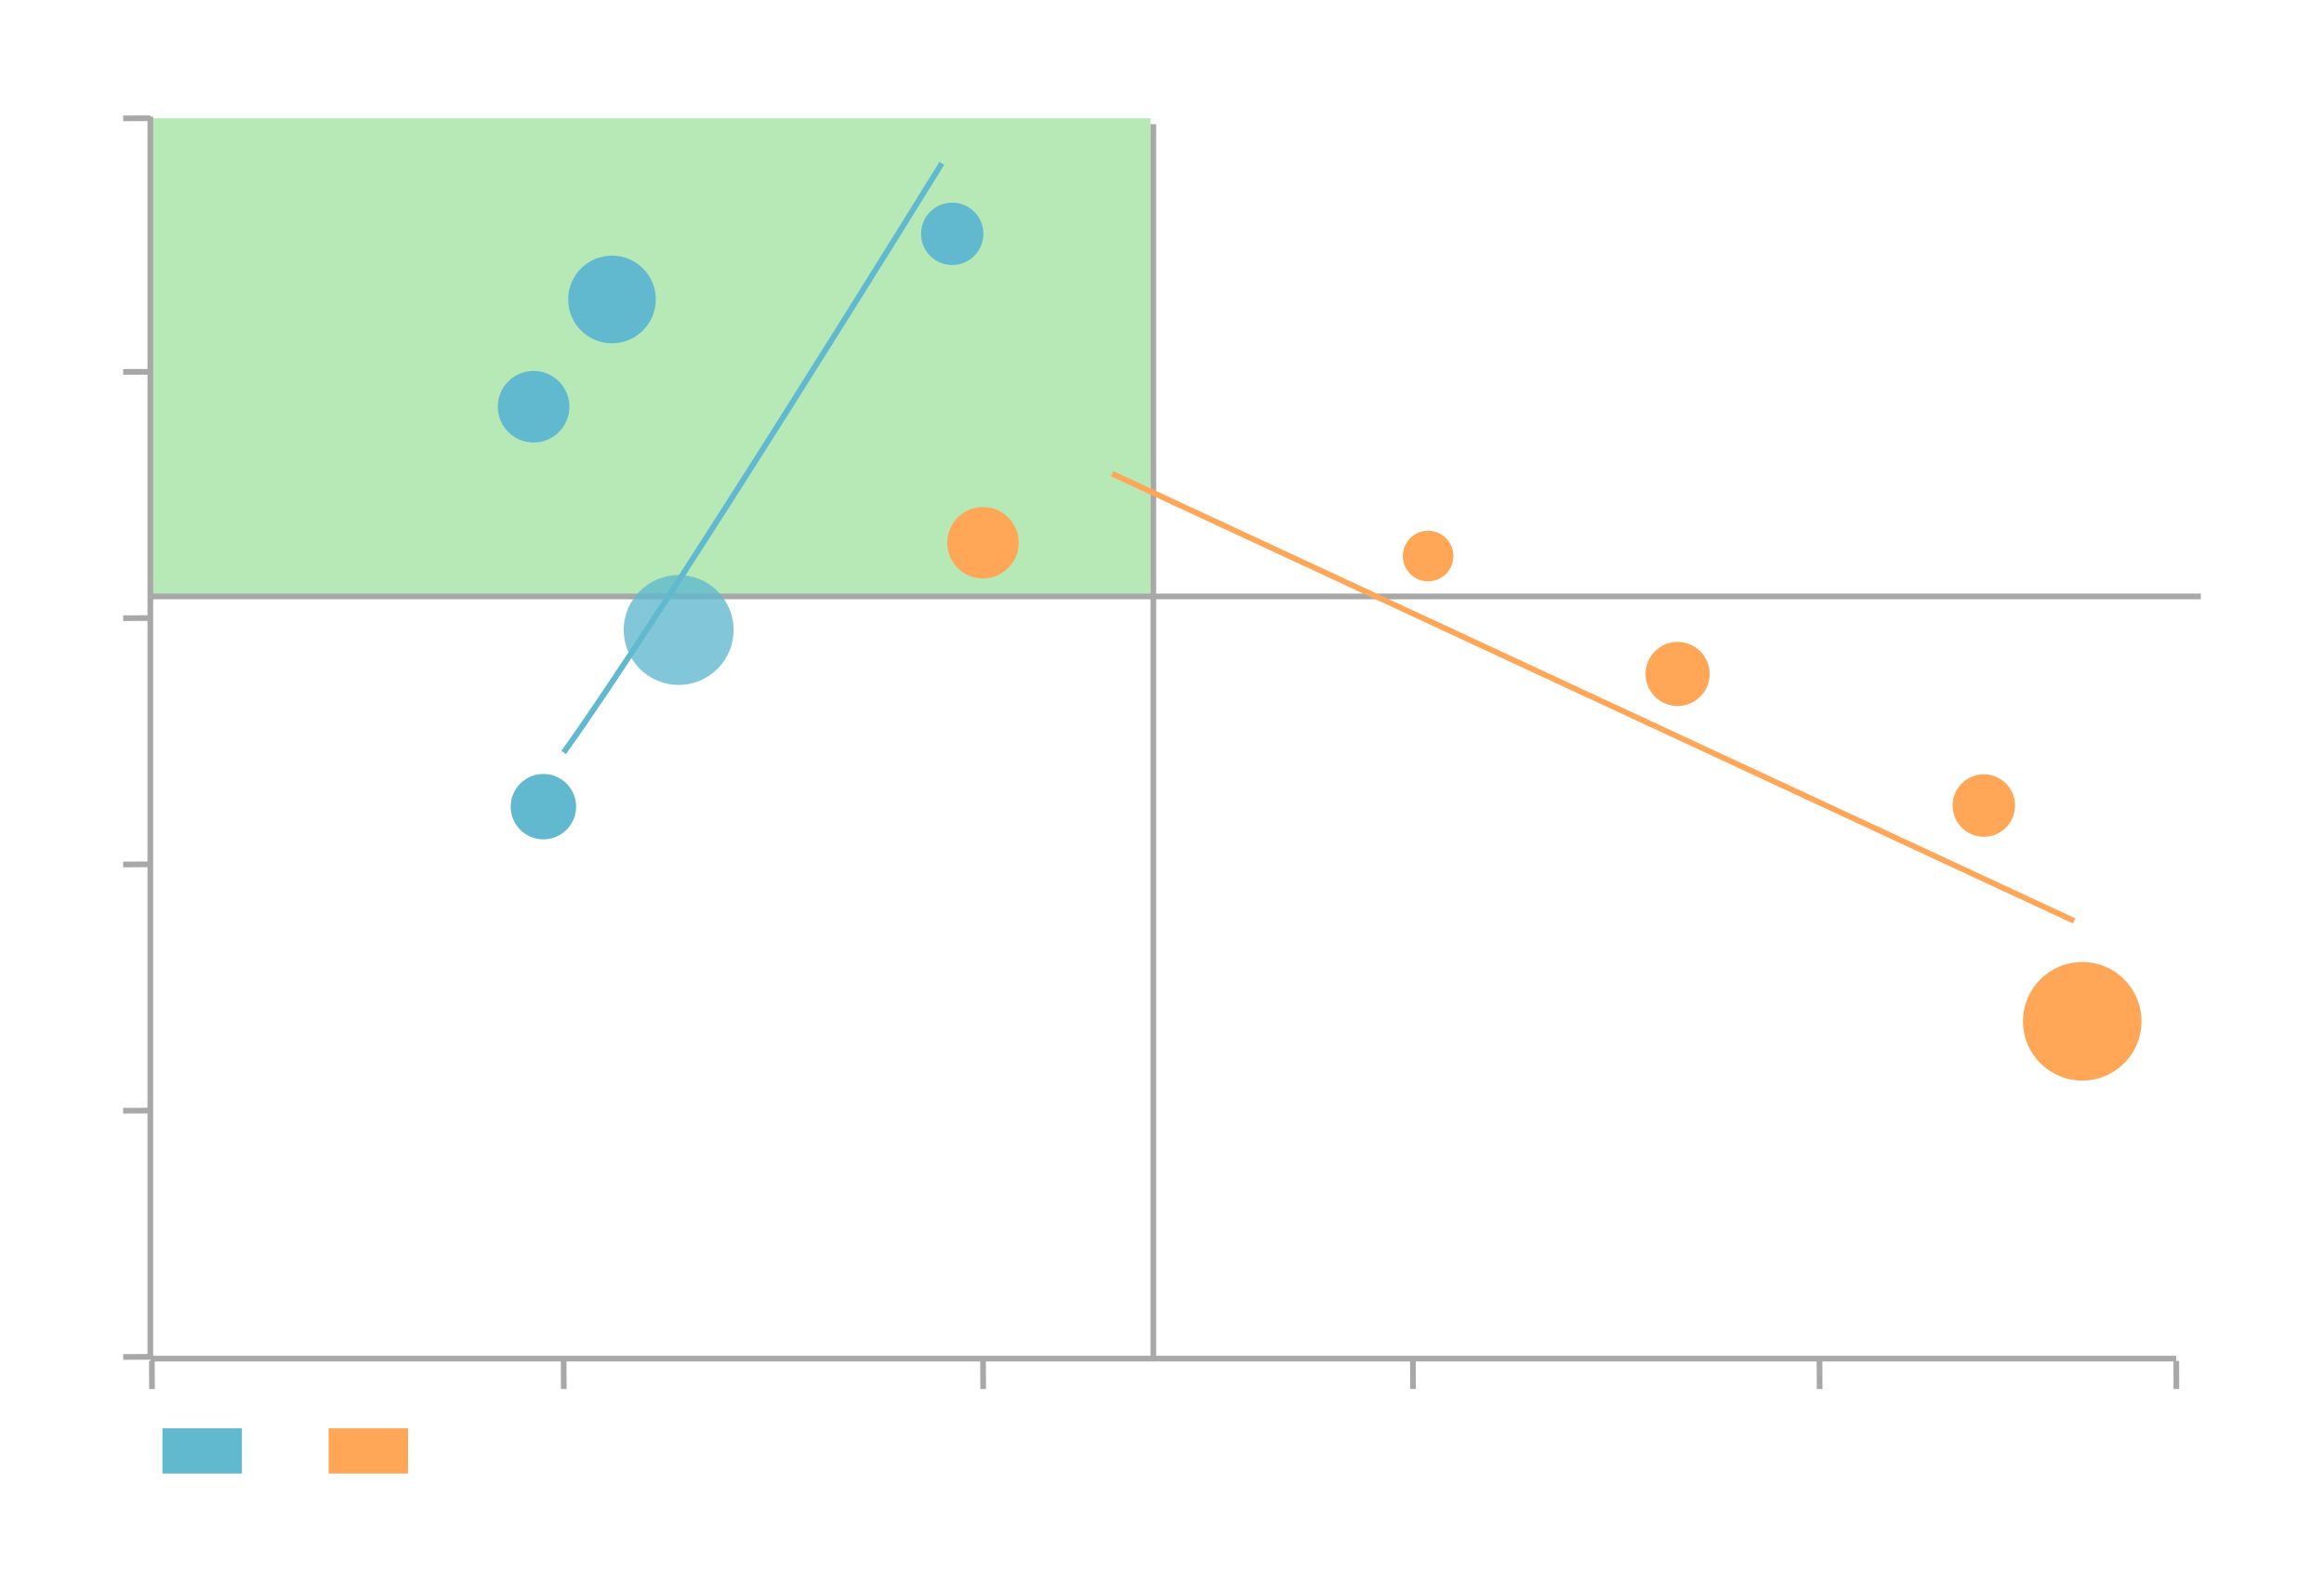
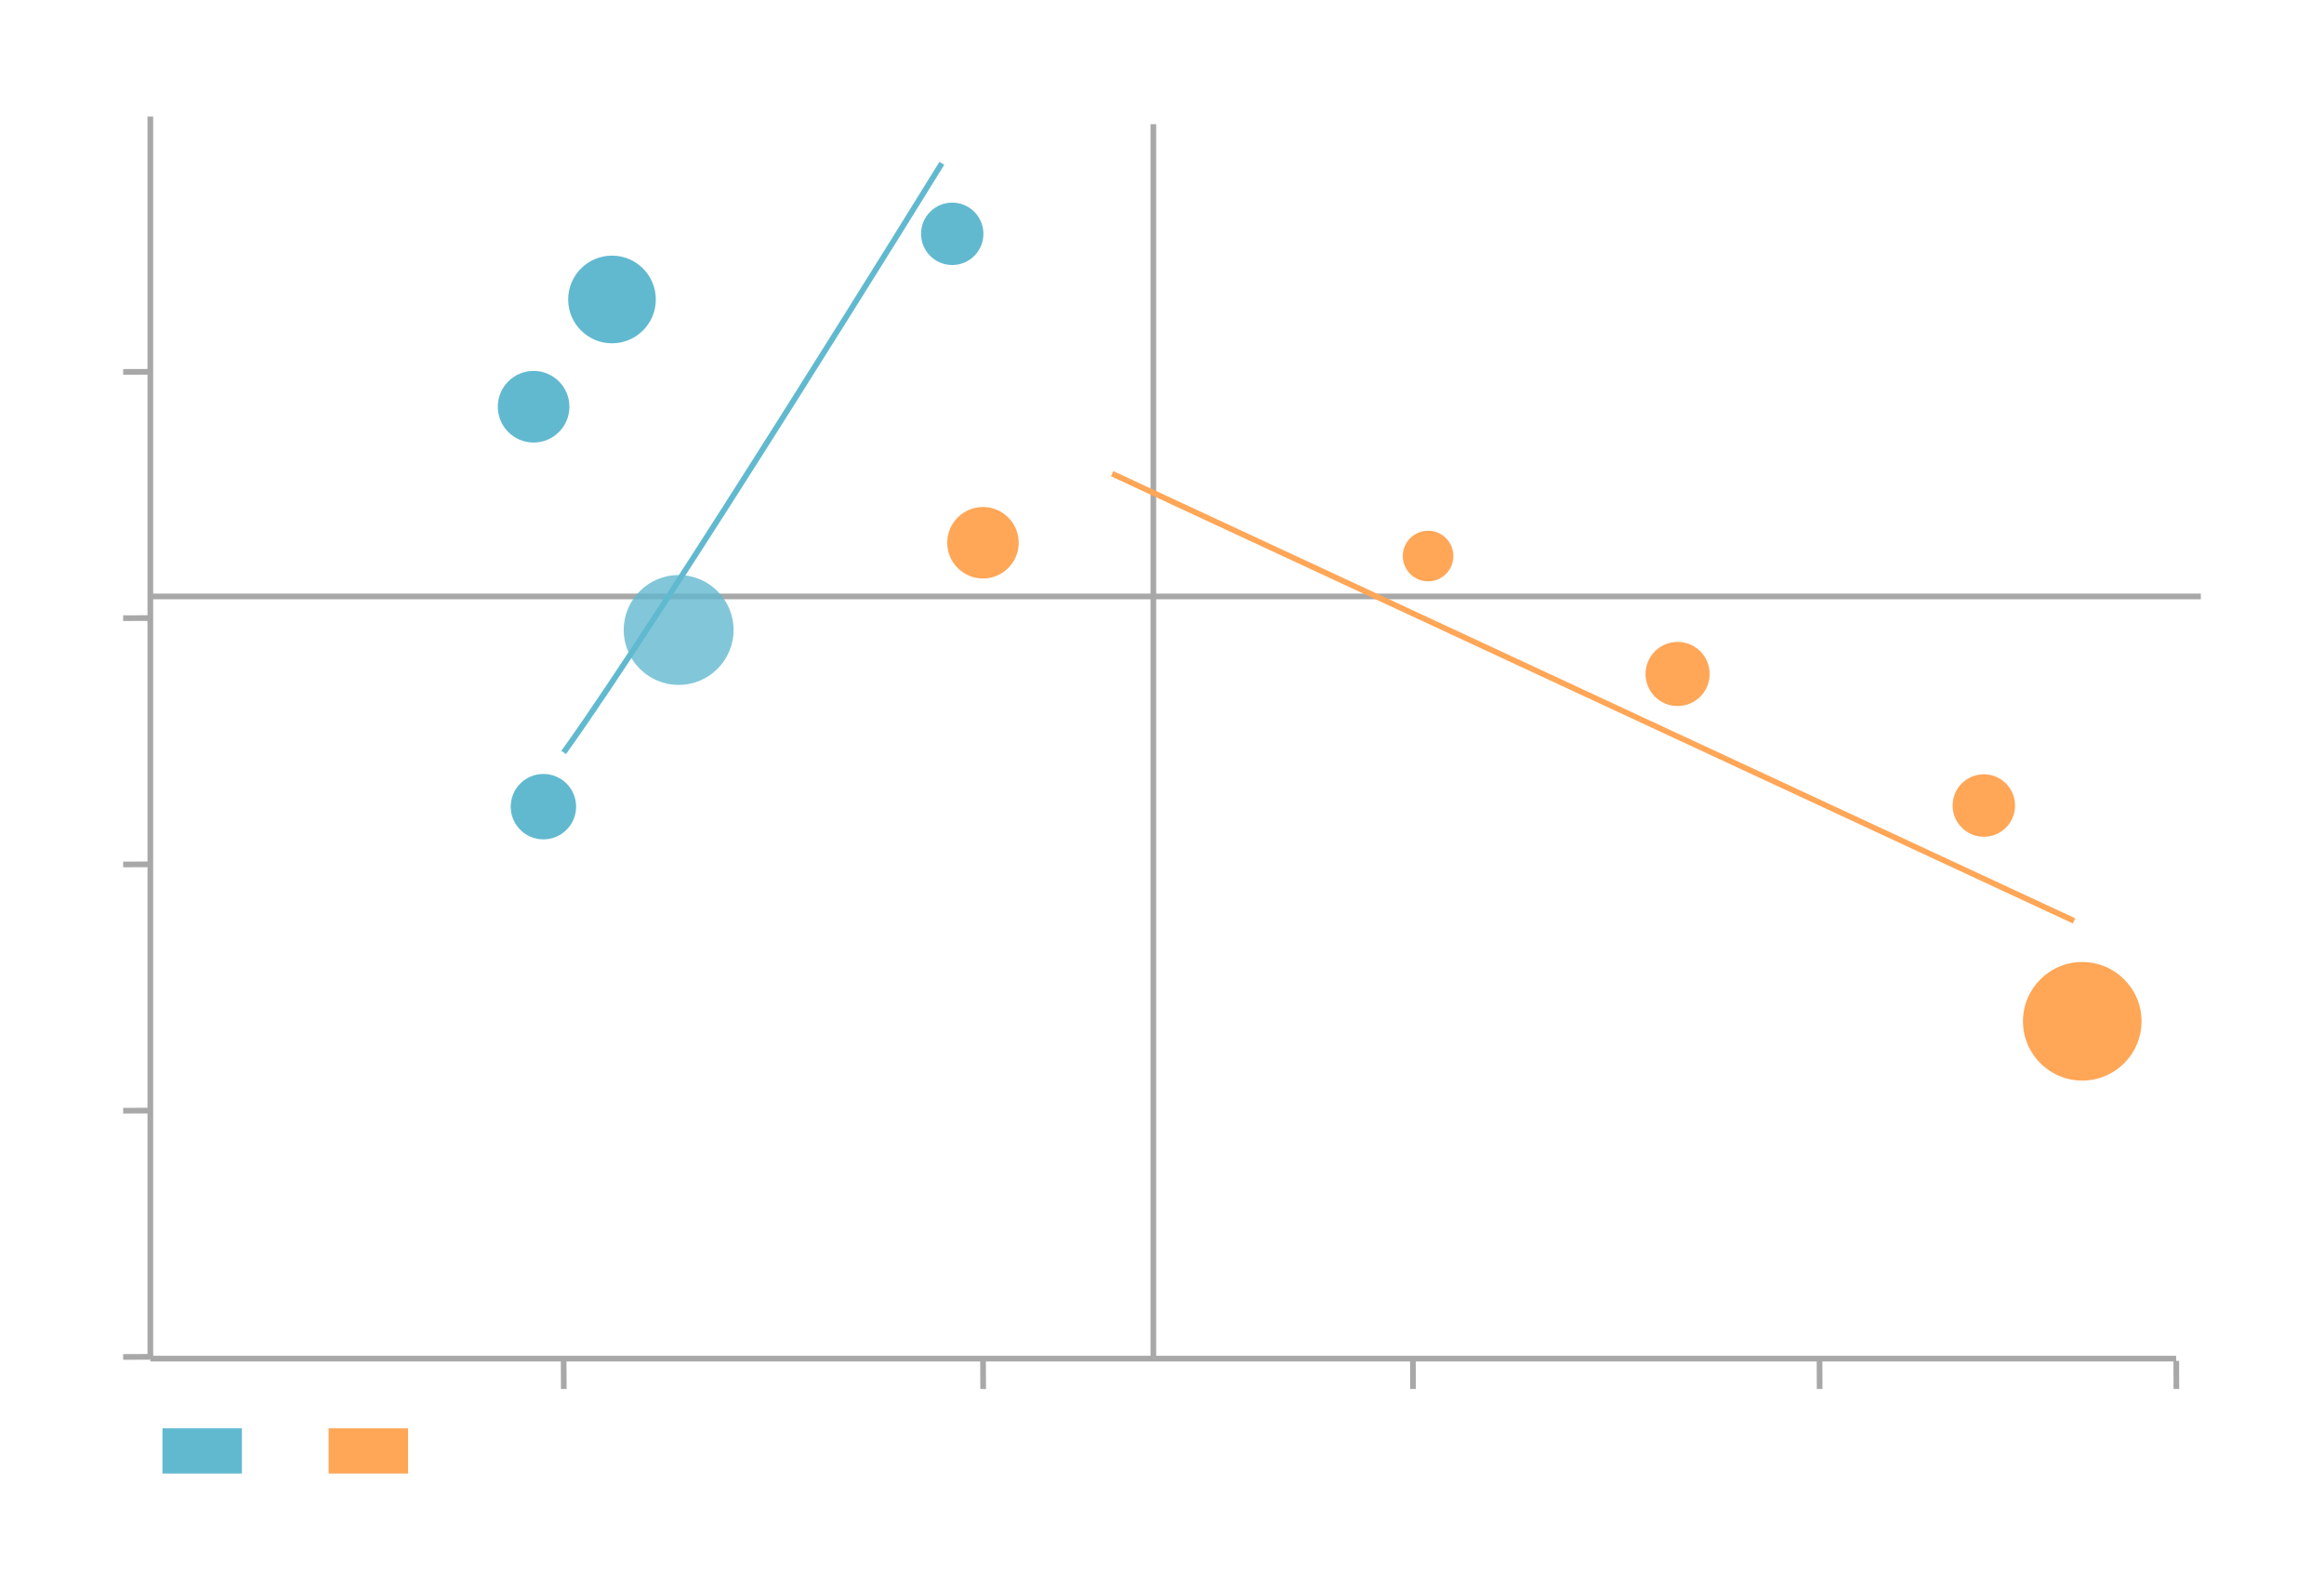
<svg xmlns="http://www.w3.org/2000/svg" id="Layer_2" data-name="Layer 2" viewBox="0 0 614 420">
  <defs>
    <style>.cls-1{fill:#b7e9b7;}.cls-2,.cls-6,.cls-7{fill:none;stroke-width:1.5px;}.cls-2{stroke:#a8a8a8;}.cls-3,.cls-4{fill:#61b9d0;}.cls-4{opacity:0.79;isolation:isolate;}.cls-5{fill:#ffa657;}.cls-6{stroke:#61b9d0;}.cls-7{stroke:#ffa657;}</style>
  </defs>
  <title>Charts Gallery</title>
-   <rect id="Rectangle_1030" data-name="Rectangle 1030" class="cls-1" x="39.72" y="31.24" width="264.24" height="125.78" />
  <path id="Path_629" data-name="Path 629" class="cls-2" d="M39.72,358.86V30.79" />
  <line id="Line_562" data-name="Line 562" class="cls-2" x1="39.72" y1="358.86" x2="574.94" y2="358.86" />
  <line id="Line_563" data-name="Line 563" class="cls-2" x1="304.71" y1="32.8" x2="304.71" y2="358.86" />
  <line id="Line_564" data-name="Line 564" class="cls-2" x1="39.72" y1="157.54" x2="581.46" y2="157.54" />
  <circle id="Ellipse_166" data-name="Ellipse 166" class="cls-3" cx="143.57" cy="213.07" r="8.64" />
  <circle id="Ellipse_167" data-name="Ellipse 167" class="cls-4" cx="179.3" cy="166.4" r="14.51" />
  <circle id="Ellipse_168" data-name="Ellipse 168" class="cls-3" cx="140.98" cy="107.43" r="9.46" />
  <circle id="Ellipse_169" data-name="Ellipse 169" class="cls-3" cx="161.69" cy="79.1" r="11.58" />
  <circle id="Ellipse_170" data-name="Ellipse 170" class="cls-3" cx="251.58" cy="61.76" r="8.24" />
  <circle id="Ellipse_172" data-name="Ellipse 172" class="cls-5" cx="377.3" cy="146.87" r="6.68" />
  <circle id="Ellipse_173" data-name="Ellipse 173" class="cls-5" cx="443.22" cy="178.02" r="8.47" />
  <circle id="Ellipse_174" data-name="Ellipse 174" class="cls-5" cx="524.13" cy="212.77" r="8.25" />
  <circle id="Ellipse_175" data-name="Ellipse 175" class="cls-5" cx="550.13" cy="269.76" r="15.66" />
-   <line id="Line_565" data-name="Line 565" class="cls-2" x1="32.54" y1="31.26" x2="39.72" y2="31.23" />
  <line id="Line_566" data-name="Line 566" class="cls-2" x1="32.54" y1="98.23" x2="39.72" y2="98.21" />
  <line id="Line_567" data-name="Line 567" class="cls-2" x1="32.54" y1="163.28" x2="39.72" y2="163.25" />
  <line id="Line_568" data-name="Line 568" class="cls-2" x1="32.54" y1="228.33" x2="39.72" y2="228.3" />
  <line id="Line_569" data-name="Line 569" class="cls-2" x1="32.54" y1="293.38" x2="39.72" y2="293.35" />
  <line id="Line_570" data-name="Line 570" class="cls-2" x1="32.54" y1="358.42" x2="39.72" y2="358.39" />
-   <line id="Line_571" data-name="Line 571" class="cls-2" x1="40.15" y1="366.88" x2="40.12" y2="359.46" />
  <line id="Line_572" data-name="Line 572" class="cls-2" x1="148.95" y1="366.88" x2="148.92" y2="359.46" />
  <line id="Line_573" data-name="Line 573" class="cls-2" x1="259.75" y1="366.88" x2="259.72" y2="359.46" />
  <line id="Line_574" data-name="Line 574" class="cls-2" x1="373.32" y1="366.88" x2="373.29" y2="359.46" />
  <line id="Line_575" data-name="Line 575" class="cls-2" x1="480.75" y1="366.88" x2="480.72" y2="359.46" />
  <line id="Line_576" data-name="Line 576" class="cls-2" x1="575" y1="366.88" x2="574.97" y2="359.46" />
  <path id="Path_1119" data-name="Path 1119" class="cls-6" d="M148.92,198.75c26.71-37.12,99.92-155.61,99.92-155.61" />
  <rect id="Rectangle_953" data-name="Rectangle 953" class="cls-3" x="42.92" y="377.27" width="20.99" height="11.94" />
  <rect id="Rectangle_954" data-name="Rectangle 954" class="cls-5" x="86.82" y="377.27" width="20.99" height="11.94" />
  <line class="cls-7" x1="293.84" y1="125.12" x2="547.97" y2="243.24" />
  <circle id="Ellipse_171" data-name="Ellipse 171" class="cls-5" cx="259.7" cy="143.36" r="9.44" />
</svg>